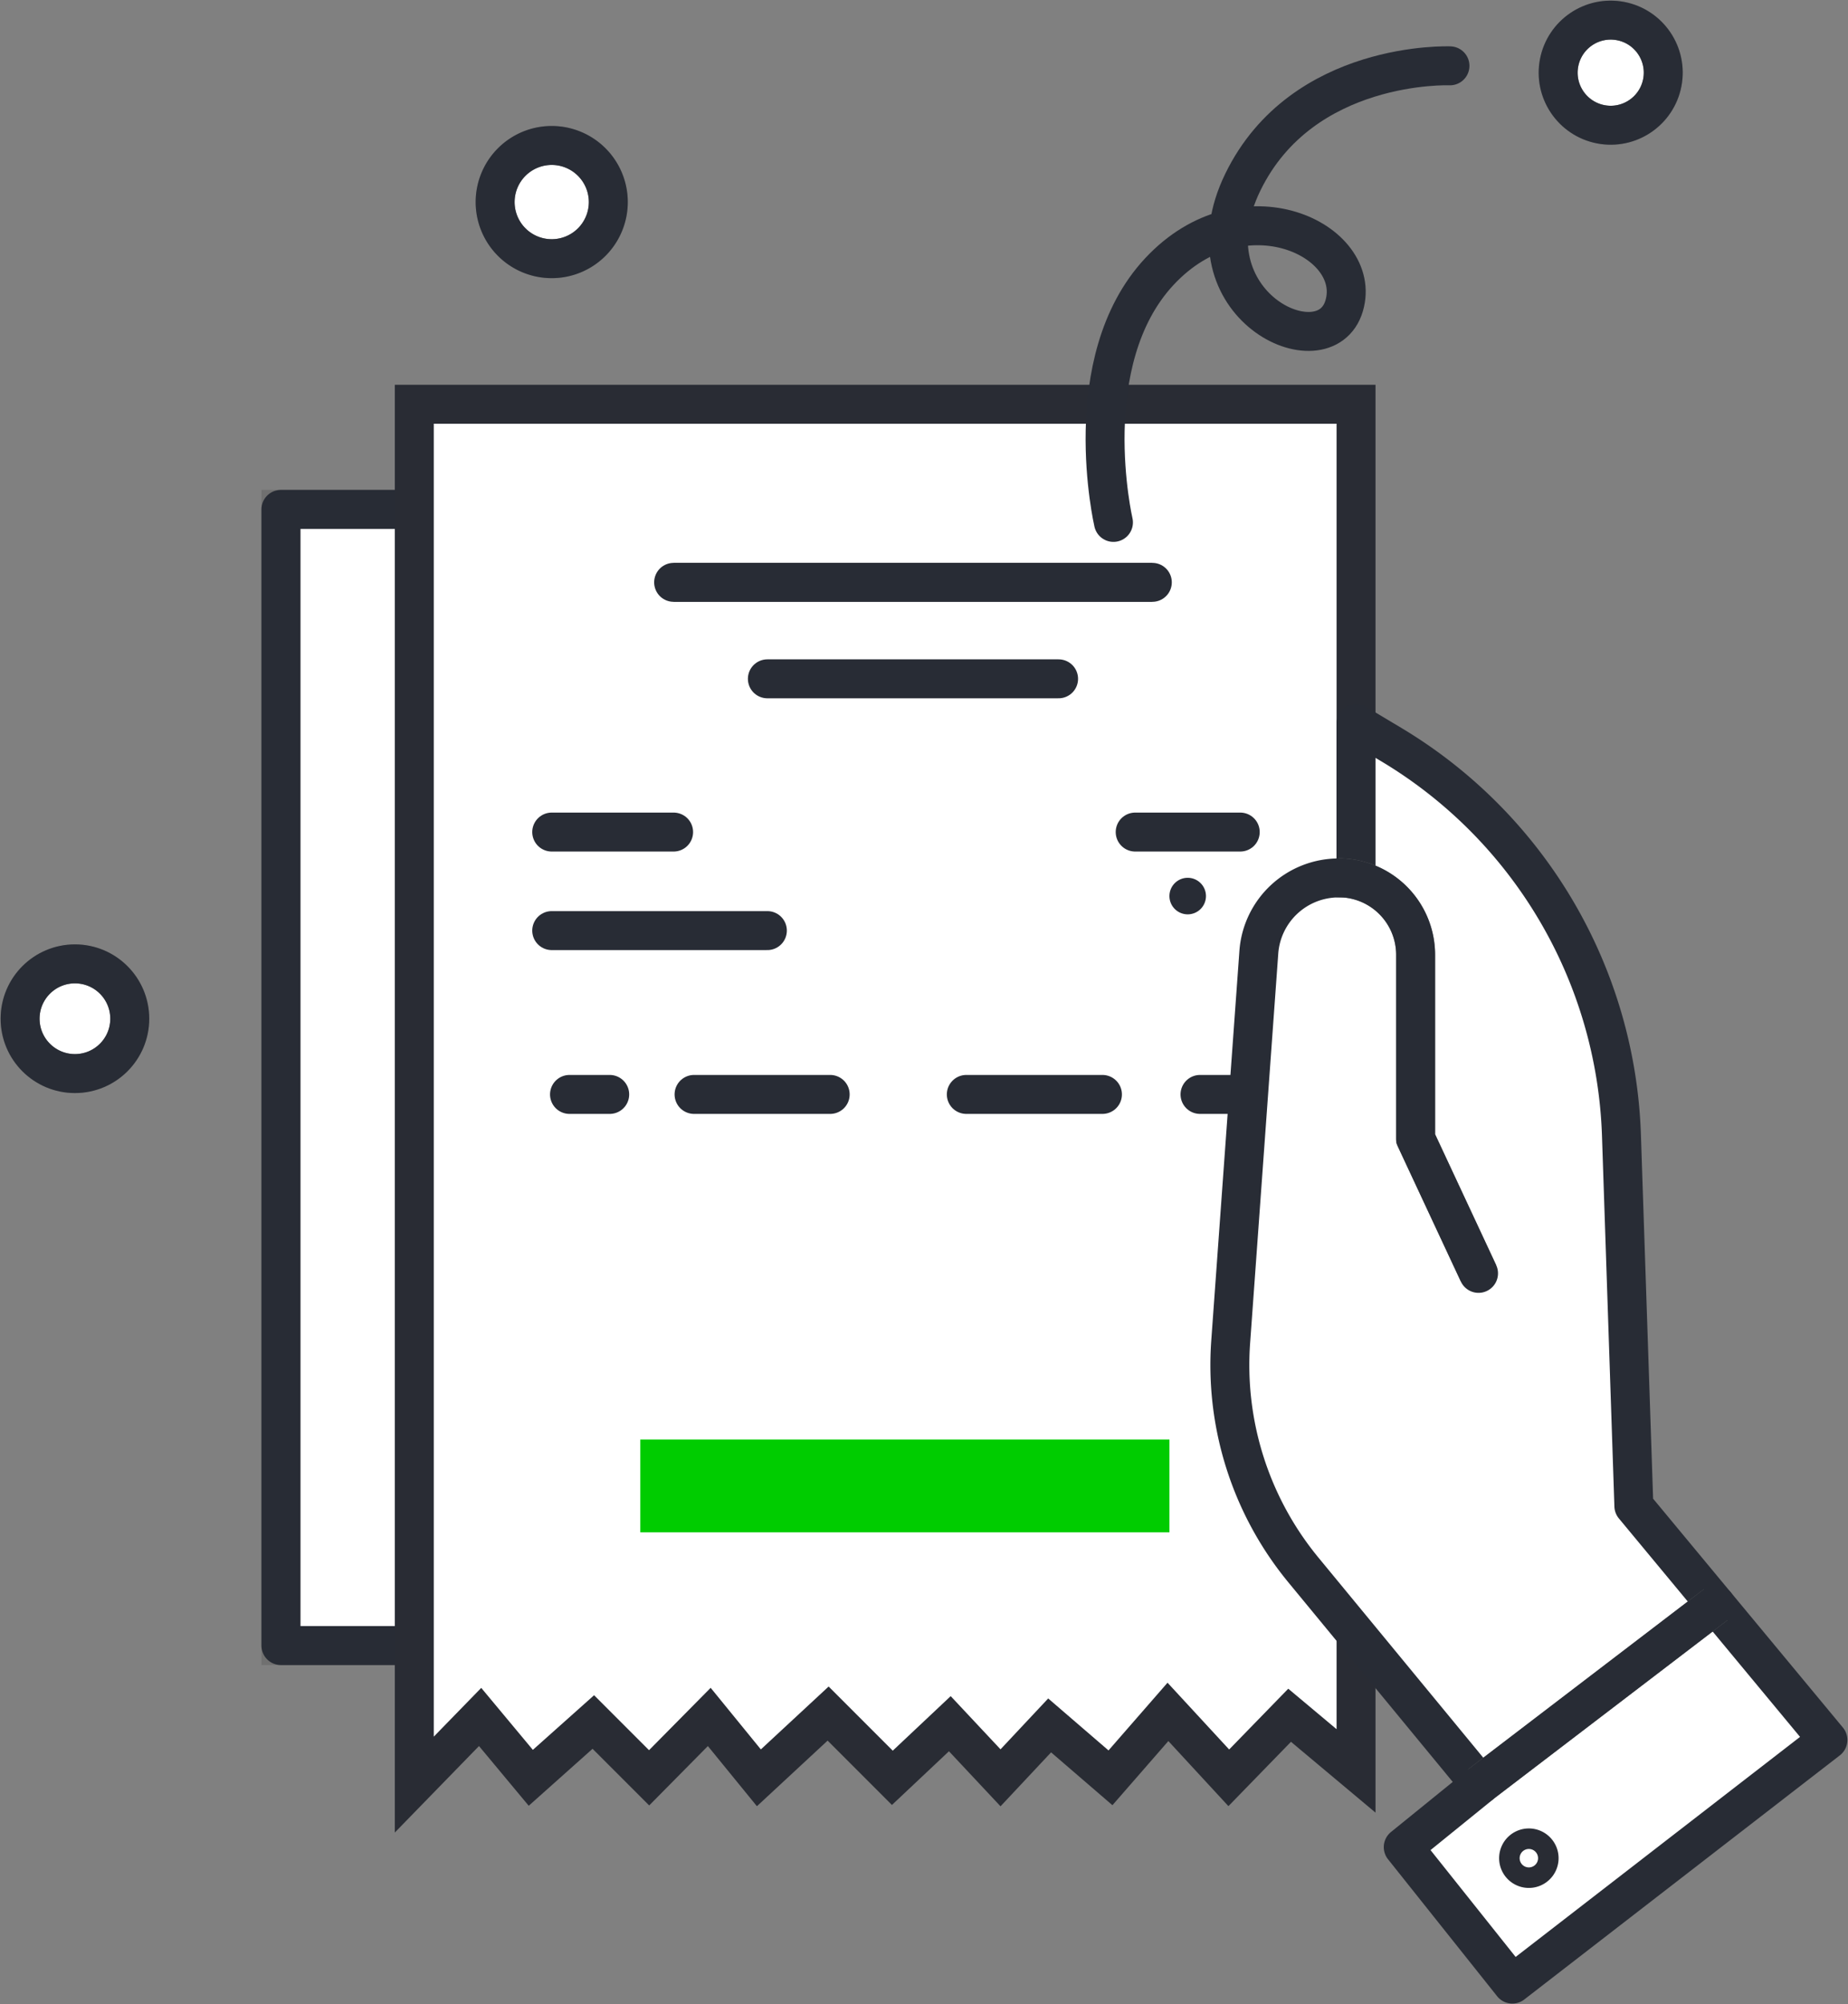
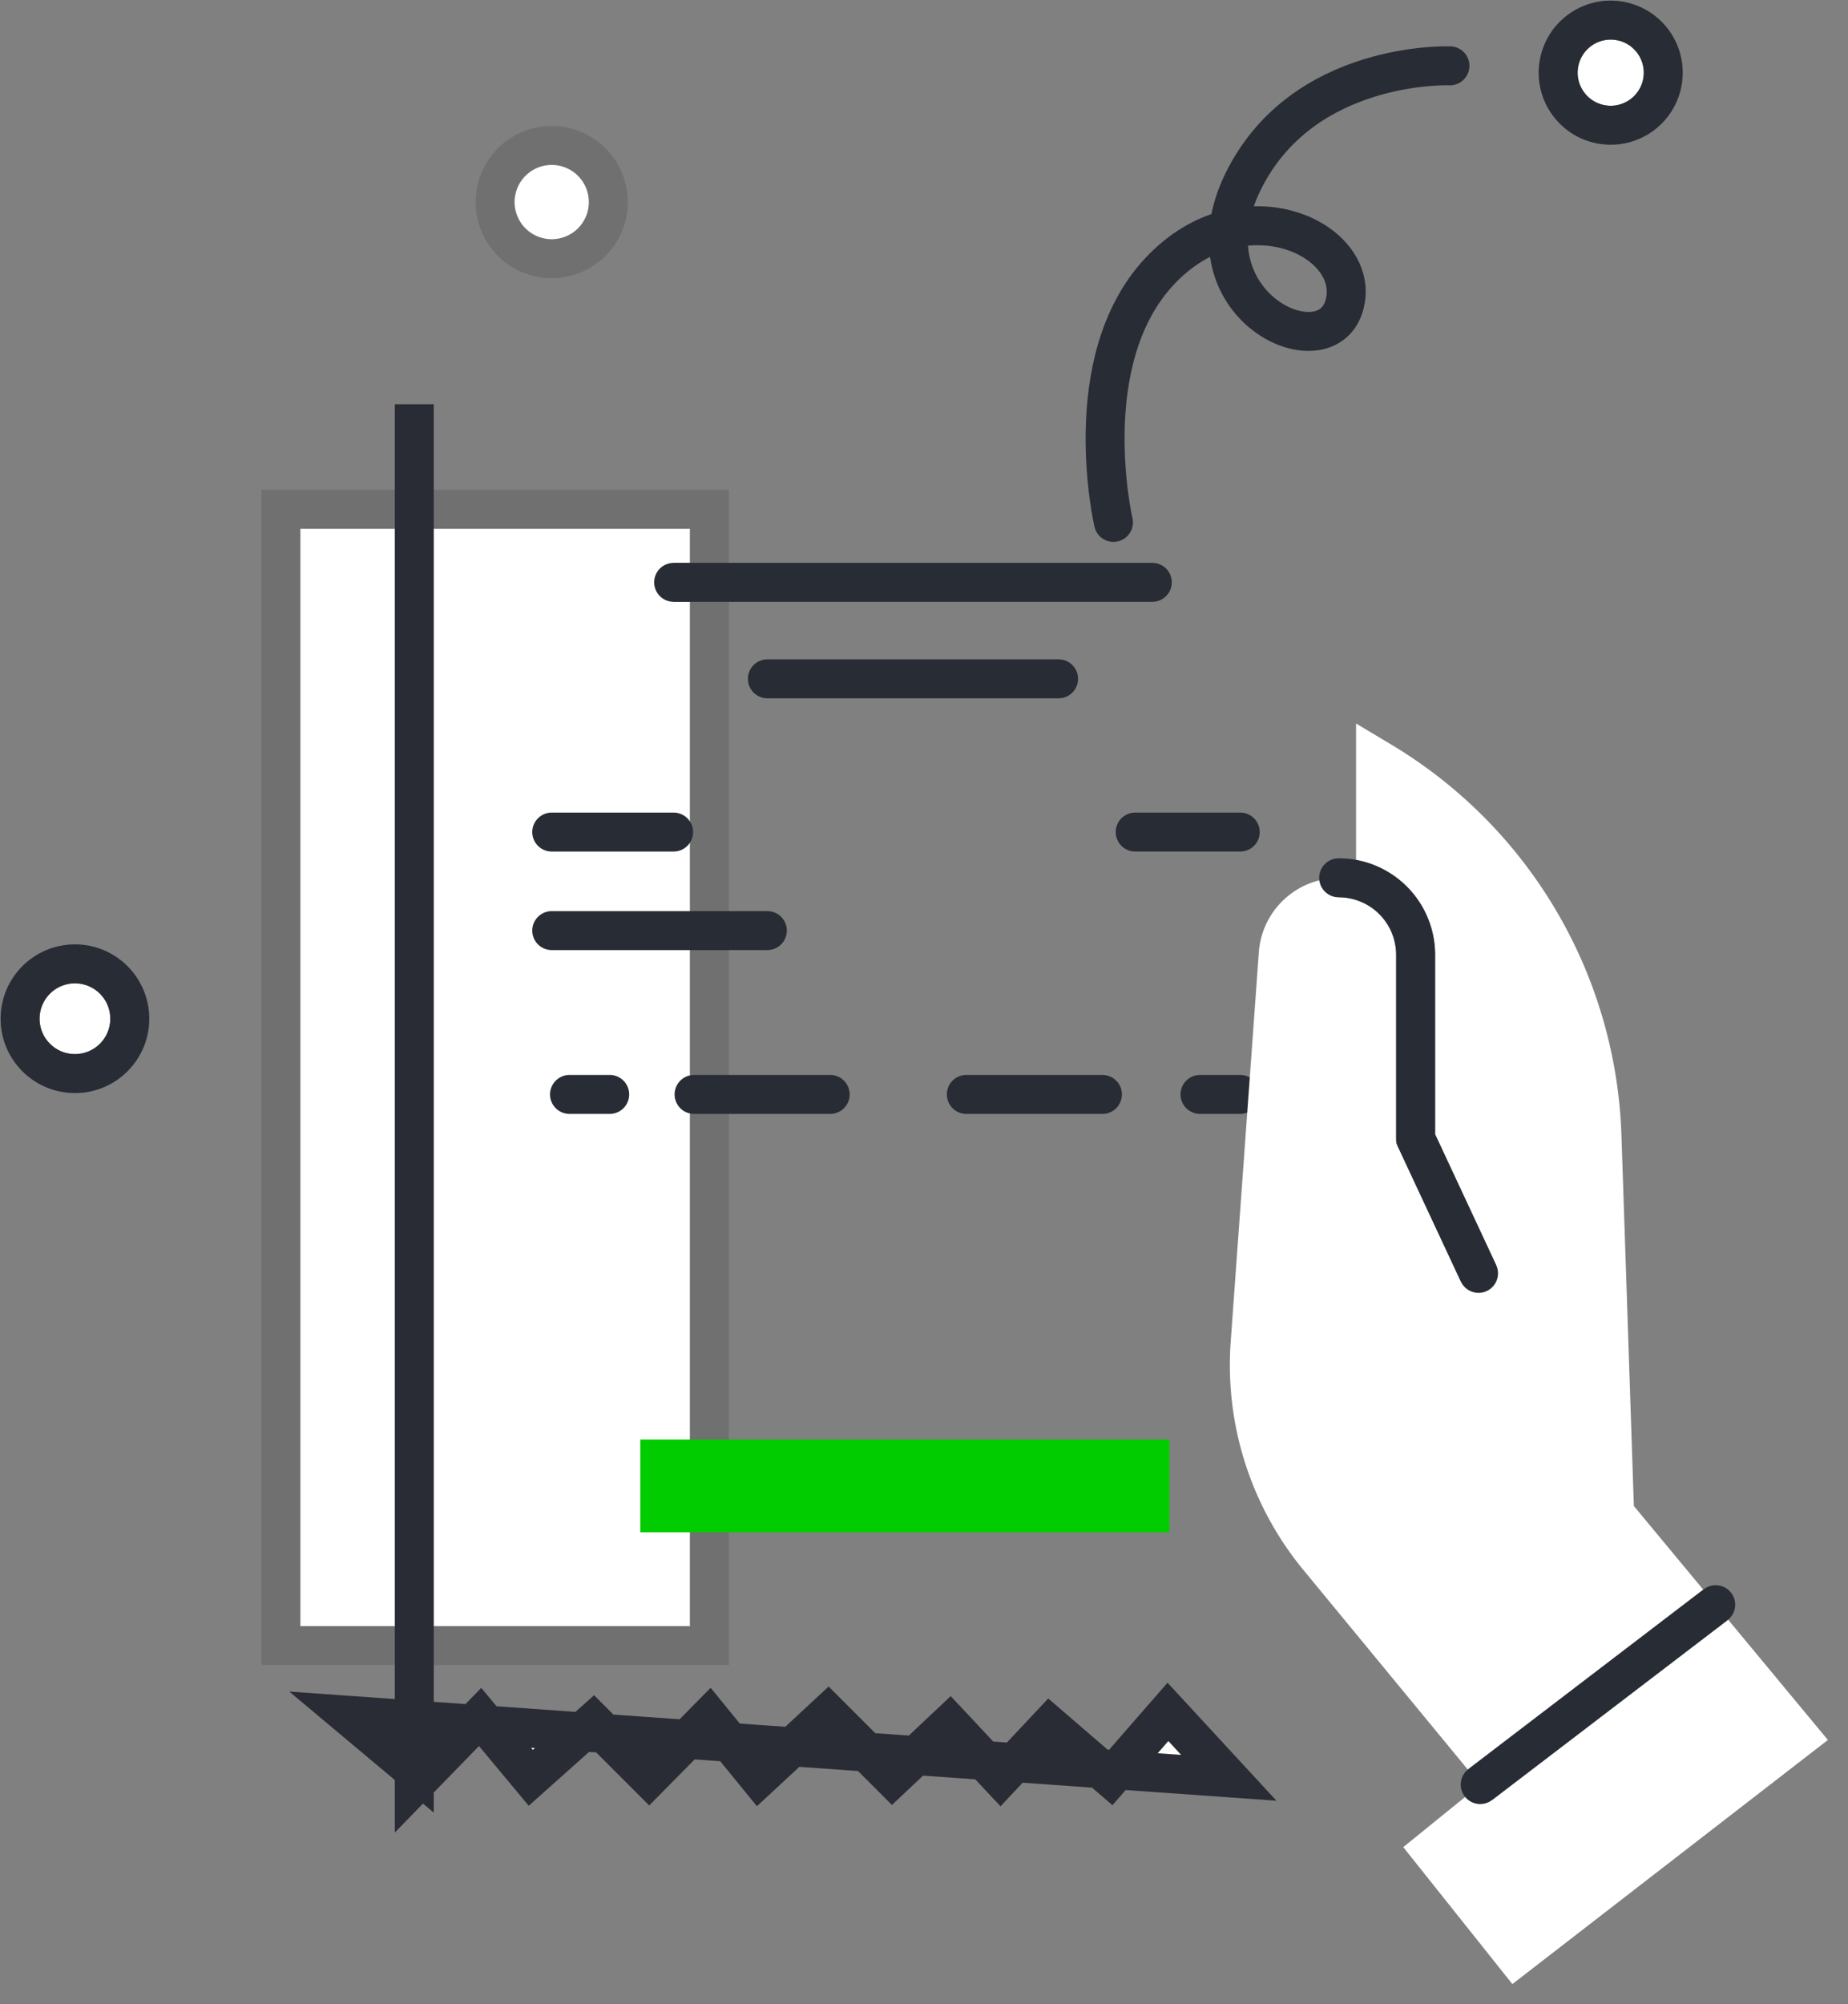
<svg xmlns="http://www.w3.org/2000/svg" viewBox="0 0 85.403 92.582" height="92.582" width="85.403" data-name="Group 1241" id="Group_1241">
  <rect x="0" y="0" width="85.403" height="92.582" fill="#808080" stroke="none" />
  <defs>
    <clipPath id="clip-path">
      <rect stroke-width="1.8" stroke="#707070" fill="none" height="92.582" width="85.403" data-name="Rectangle 1033" id="Rectangle_1033" />
    </clipPath>
  </defs>
  <g clip-path="url(#clip-path)" data-name="Group 1240" id="Group_1240">
    <path stroke-width="1.8" stroke="#707070" fill="#fff" transform="translate(-0.571 -27.352)" d="M6.567,74.413a2.534,2.534,0,1,1-2.534-2.534,2.533,2.533,0,0,1,2.534,2.534" data-name="Path 660" id="Path_660" />
    <circle stroke-width="1.8" stroke-linejoin="round" stroke-linecap="round" stroke="#282c35" fill="none" transform="translate(0.929 44.527)" r="2.534" cy="2.534" cx="2.534" data-name="Ellipse 75" id="Ellipse_75" />
    <path stroke-width="1.8" stroke="#707070" fill="#fff" transform="translate(-14.057 -4.128)" d="M42.169,13.463a2.615,2.615,0,1,1-2.615-2.615,2.615,2.615,0,0,1,2.615,2.615" data-name="Path 661" id="Path_661" />
-     <path stroke-width="1.8" stroke-linejoin="round" stroke-linecap="round" stroke="#282c35" fill="none" transform="translate(-14.057 -4.128)" d="M42.169,13.463a2.615,2.615,0,1,1-2.615-2.615A2.615,2.615,0,0,1,42.169,13.463Z" data-name="Path 662" id="Path_662" />
    <path stroke-width="1.8" stroke="#707070" fill="#fff" transform="translate(-44.234 -0.571)" d="M121.1,3.928A2.428,2.428,0,1,1,118.67,1.5,2.428,2.428,0,0,1,121.1,3.928" data-name="Path 663" id="Path_663" />
    <circle stroke-width="1.8" stroke-linejoin="round" stroke-linecap="round" stroke="#282c35" fill="none" transform="matrix(0.189, -0.982, 0.982, 0.189, 71.593, 5.283)" r="2.428" cy="2.428" cx="2.428" data-name="Ellipse 76" id="Ellipse_76" />
    <rect stroke-width="1.8" stroke="#707070" fill="#fff" transform="translate(12.982 23.531)" height="52.488" width="19.8" data-name="Rectangle 1030" id="Rectangle_1030" />
-     <rect stroke-width="1.8" stroke-linejoin="round" stroke-linecap="round" stroke="#282c35" fill="none" transform="translate(12.982 23.531)" height="52.488" width="19.8" data-name="Rectangle 1031" id="Rectangle_1031" />
-     <path stroke-width="1.8" stroke="#292c34" fill="#fff" transform="translate(-11.762 -11.472)" d="M30.908,30.146H74.43V93.281l-3.07-2.571L68.549,93.6l-2.812-3.046L63.081,93.6,60.27,91.179,58,93.6l-2.343-2.5-2.656,2.5-2.968-2.968-3.2,2.968-2.293-2.812L41.76,93.6l-2.578-2.578L36.292,93.6,33.95,90.789l-3.042,3.124Z" data-name="Path 664" id="Path_664" />
+     <path stroke-width="1.8" stroke="#292c34" fill="#fff" transform="translate(-11.762 -11.472)" d="M30.908,30.146V93.281l-3.07-2.571L68.549,93.6l-2.812-3.046L63.081,93.6,60.27,91.179,58,93.6l-2.343-2.5-2.656,2.5-2.968-2.968-3.2,2.968-2.293-2.812L41.76,93.6l-2.578-2.578L36.292,93.6,33.95,90.789l-3.042,3.124Z" data-name="Path 664" id="Path_664" />
    <path fill="none" transform="translate(-11.762 -11.472)" d="M30.908,30.146H74.43V93.281l-3.07-2.571L68.549,93.6l-2.812-3.046L63.081,93.6,60.27,91.179,58,93.6l-2.343-2.5-2.656,2.5-2.968-2.968-3.2,2.968-2.293-2.812L41.76,93.6l-2.578-2.578L36.292,93.6,33.95,90.789l-3.042,3.124Z" data-name="Path 665" id="Path_665" />
    <line stroke-width="1.8" stroke="#707070" fill="#fff" transform="translate(31.131 26.902)" x2="22.122" data-name="Line 318" id="Line_318" />
    <line stroke-width="1.8" stroke-linejoin="round" stroke-linecap="round" stroke="#282c35" fill="none" transform="translate(31.131 26.902)" x2="22.122" data-name="Line 319" id="Line_319" />
    <line stroke-width="1.8" stroke-linejoin="round" stroke-linecap="round" stroke="#282c35" fill="none" transform="translate(35.463 31.359)" x2="13.458" data-name="Line 320" id="Line_320" />
    <line stroke-width="1.8" stroke-linejoin="round" stroke-linecap="round" stroke="#282c35" fill="none" transform="translate(25.497 38.438)" x2="5.633" data-name="Line 321" id="Line_321" />
    <line stroke-width="1.8" stroke-linejoin="round" stroke-linecap="round" stroke="#282c35" fill="none" transform="translate(25.497 42.99)" x2="9.966" data-name="Line 322" id="Line_322" />
    <line stroke-width="1.8" stroke-linejoin="round" stroke-linecap="round" stroke="#282c35" fill="none" transform="translate(52.461 38.438)" x2="4.855" data-name="Line 323" id="Line_323" />
-     <path fill="#282c35" transform="translate(-33.199 -24.911)" d="M88.931,66.306a.844.844,0,1,1-.844-.844.844.844,0,0,1,.844.844" data-name="Path 666" id="Path_666" />
    <line stroke-width="1.8" stroke-linejoin="round" stroke-linecap="round" stroke="#282c35" fill="none" transform="translate(26.319 50.558)" x2="1.858" data-name="Line 324" id="Line_324" />
    <line stroke-dasharray="6.291 6.291" stroke-width="1.8" stroke-linejoin="round" stroke-linecap="round" stroke="#282c35" fill="none" transform="translate(32.075 50.558)" x2="21.434" data-name="Line 325" id="Line_325" />
    <line stroke-width="1.8" stroke-linejoin="round" stroke-linecap="round" stroke="#282c35" fill="none" transform="translate(55.457 50.558)" x2="1.858" data-name="Line 326" id="Line_326" />
    <rect fill="#0c0" transform="translate(29.591 66.499)" height="4.289" width="24.454" data-name="Rectangle 1032" id="Rectangle_1032" />
    <path fill="#fff" transform="translate(-34.912 -20.529)" d="M119.386,100.909,110.419,90.1l-.574-17.129A21.876,21.876,0,0,0,99.251,54.952l-1.671-1v7.134h-.8a3.7,3.7,0,0,0-3.693,3.436l-1.3,17.992a14.889,14.889,0,0,0,3.361,10.543l8.173,9.918-3.559,2.884,5.042,6.327Z" data-name="Path 667" id="Path_667" />
-     <path stroke-width="1.8" stroke-linejoin="round" stroke-linecap="round" stroke="#282c35" fill="none" transform="translate(-34.912 -20.529)" d="M119.386,100.909,110.419,90.1l-.574-17.129A21.876,21.876,0,0,0,99.251,54.952l-1.671-1v7.134h-.8a3.7,3.7,0,0,0-3.693,3.436l-1.3,17.992a14.889,14.889,0,0,0,3.361,10.543l8.173,9.918-3.559,2.884,5.042,6.327Z" data-name="Path 668" id="Path_668" />
    <path stroke-width="1.8" stroke="#707070" fill="#fff" transform="translate(-38.003 -24.911)" d="M99.867,65.462h0a3.557,3.557,0,0,1,3.557,3.557v8.489l2.907,6.227" data-name="Path 669" id="Path_669" />
    <path stroke-width="1.8" stroke-linejoin="round" stroke-linecap="round" stroke="#282c35" fill="none" transform="translate(-38.003 -24.911)" d="M99.867,65.462h0a3.557,3.557,0,0,1,3.557,3.557v8.489l2.907,6.227" data-name="Path 670" id="Path_670" />
    <line stroke-width="1.8" stroke="#707070" fill="#fff" transform="translate(68.405 74.13)" x2="10.884" y1="8.311" data-name="Line 327" id="Line_327" />
    <line stroke-width="1.8" stroke-linejoin="round" stroke-linecap="round" stroke="#282c35" fill="none" transform="translate(68.405 74.13)" x2="10.884" y1="8.311" data-name="Line 328" id="Line_328" />
-     <path stroke-width="1.8" stroke="#292c34" fill="#fff" transform="translate(-43.111 -52.44)" d="M114.239,138.281a.474.474,0,1,1-.474-.474.474.474,0,0,1,.474.474" data-name="Path 671" id="Path_671" />
    <circle fill="none" transform="translate(70.18 85.366)" r="0.474" cy="0.474" cx="0.474" data-name="Ellipse 77" id="Ellipse_77" />
    <path stroke-width="1.8" stroke-linejoin="round" stroke-linecap="round" stroke="#282c35" fill="none" transform="translate(-31.371 -1.867)" d="M82.828,26s-1.731-7.458,2.124-11.59,9.433-1.446,8.538,1.584-7.436-.069-4.682-5.715,9.571-5.371,9.571-5.371" data-name="Path 672" id="Path_672" />
  </g>
</svg>